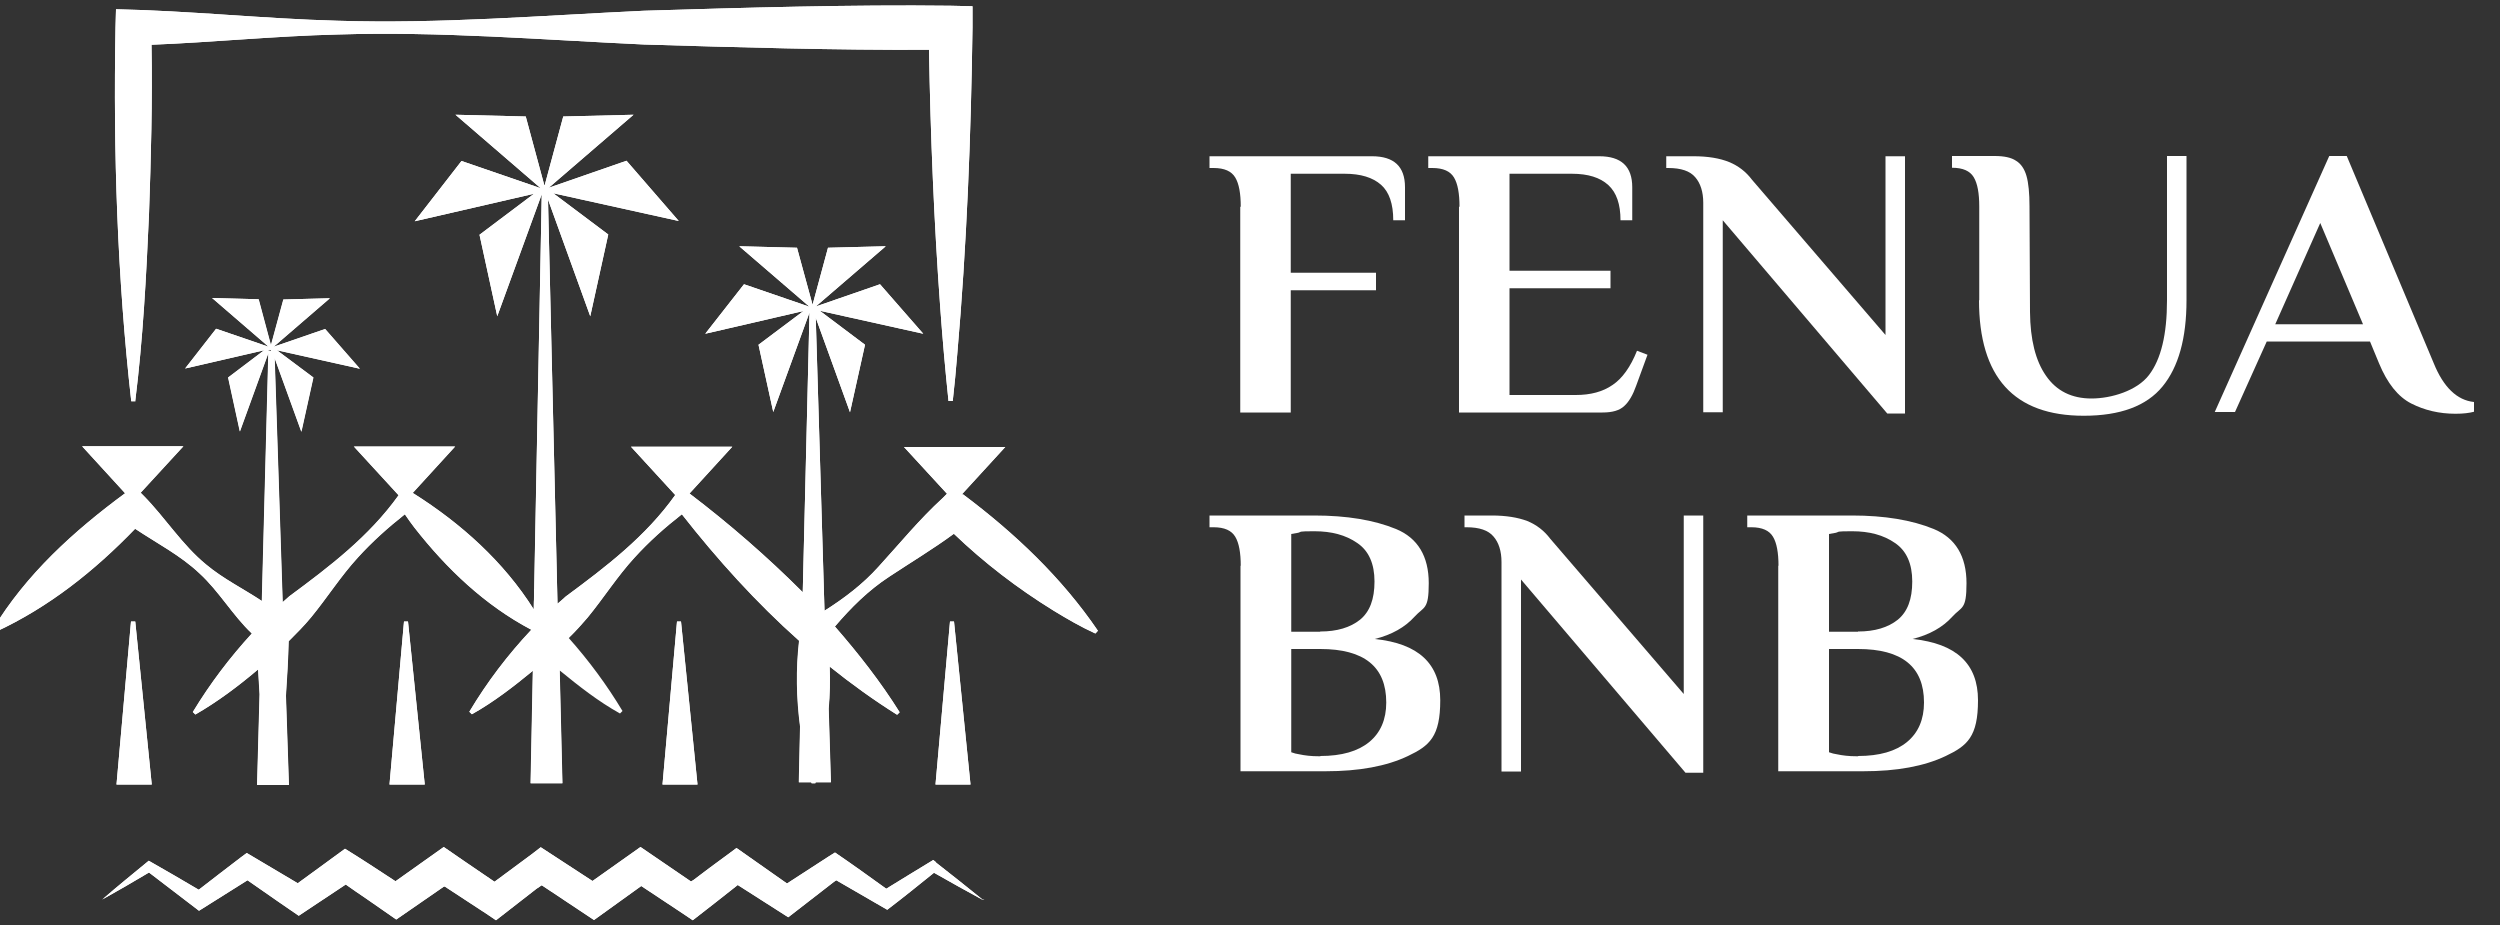
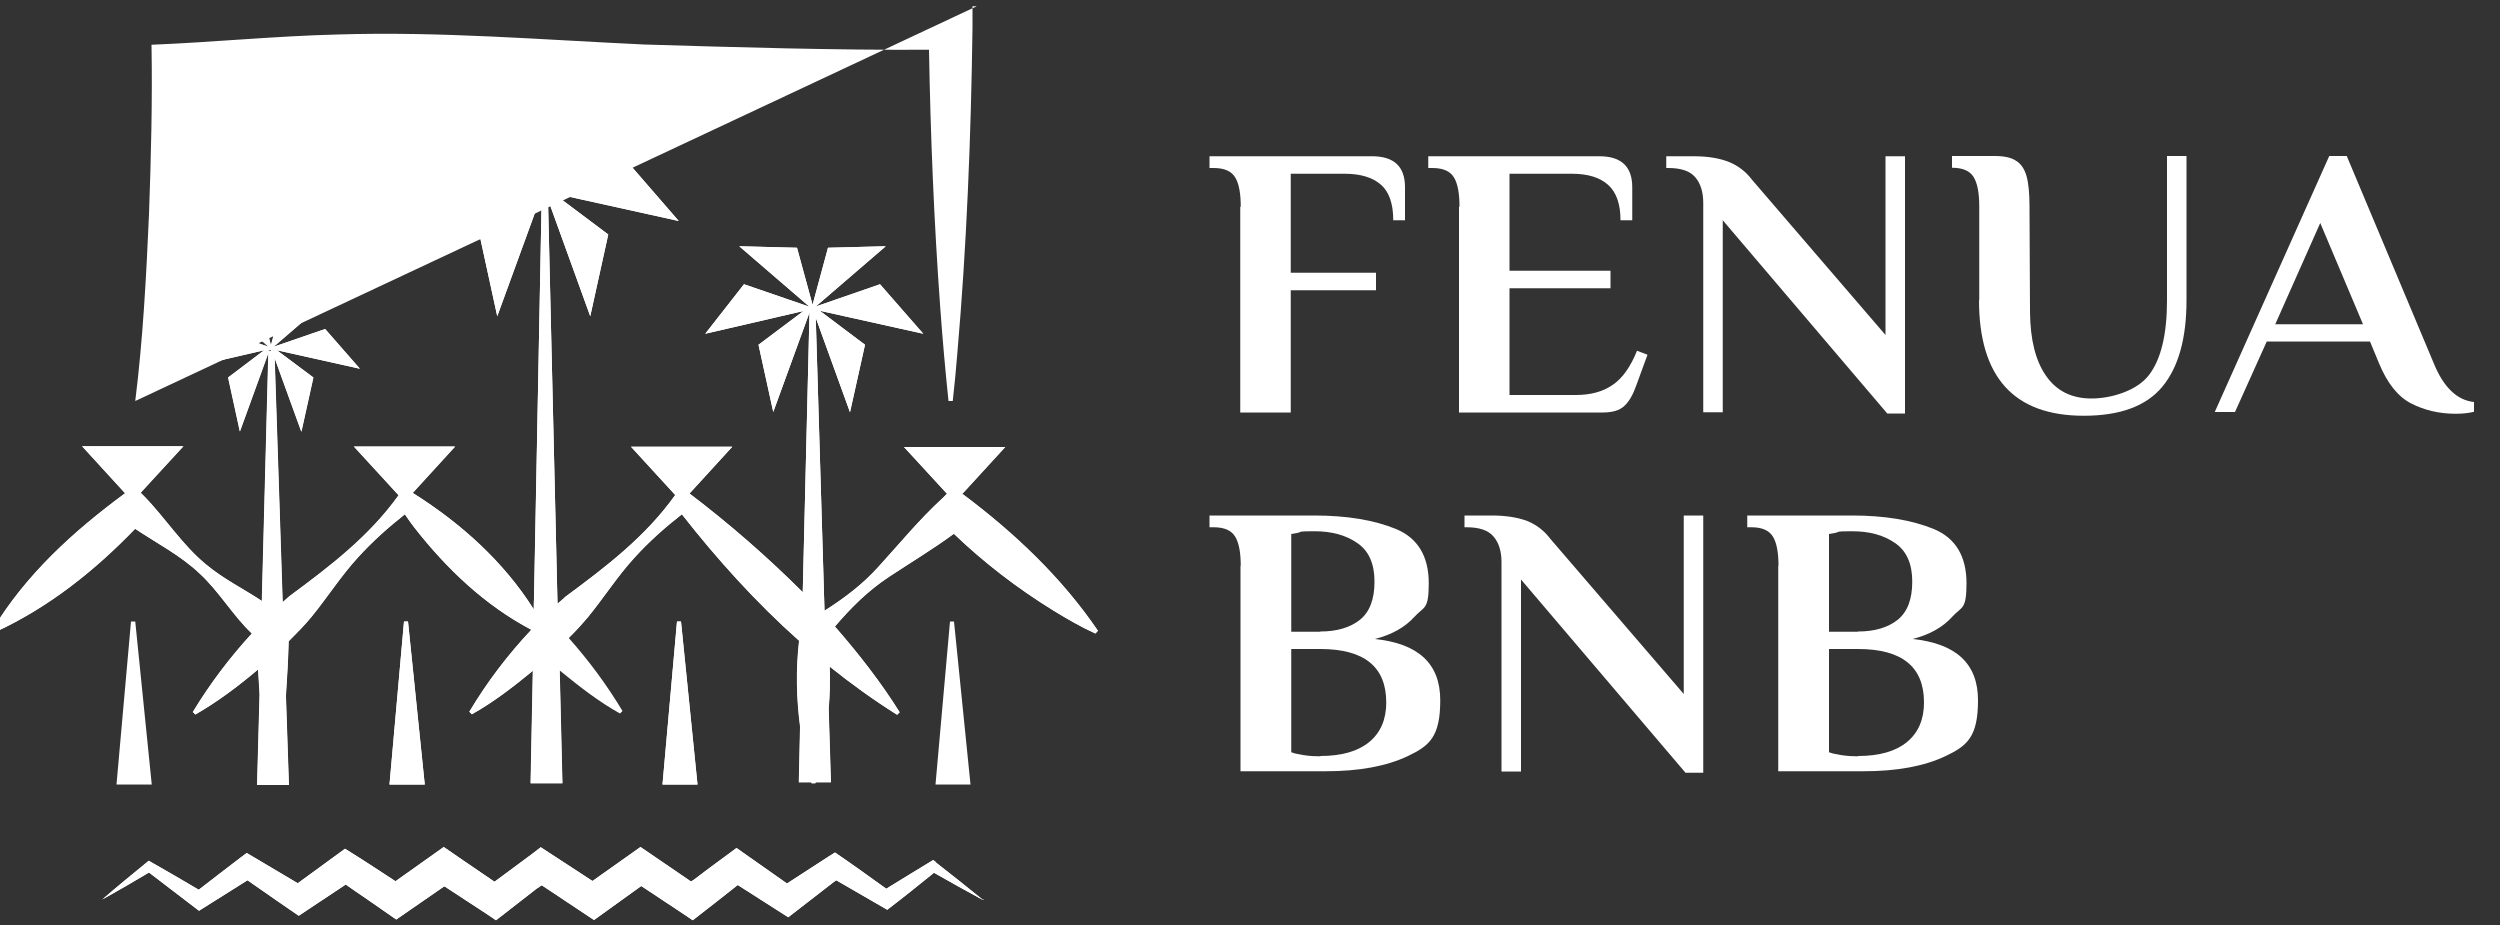
<svg xmlns="http://www.w3.org/2000/svg" version="1.1" viewBox="0 0 1000 370">
  <rect x="0" y="0" width="1000" height="370" fill="#333333" stroke="none" />
  <g>
    <g id="Calque_1">
      <g>
        <path d="M496.3,82.7c0-5.3-.7-9.2-2.2-11.7-1.5-2.5-4.3-3.8-8.7-3.8h-1.6v-4.7h65c8.8,0,13.2,4.1,13.2,12.4v13.2h-4.7c0-6.5-1.6-11.3-4.9-14.2-3.3-2.9-8.1-4.4-14.5-4.4h-21.6v39.6h34.1v7h-34.1v48.9h-20.2v-82.3Z" fill="#fff" />
        <path d="M583.8,82.7c0-5.3-.7-9.2-2.2-11.7-1.5-2.5-4.3-3.8-8.7-3.8h-1.6v-4.7h68.4c8.8,0,13.2,4.1,13.2,12.4v13.2h-4.7c0-6.4-1.6-11.1-4.9-14.1-3.3-3-8.1-4.5-14.5-4.5h-25v38.8h40.4v7h-40.4v42.7h26.5c5.9,0,10.8-1.3,14.7-4,3.9-2.6,7.2-7.2,9.8-13.7l4.2,1.6-4.5,12.3c-1.3,3.7-2.9,6.5-4.8,8.2-1.9,1.8-4.8,2.6-8.7,2.6h-57.4v-82.3Z" fill="#fff" />
        <path d="M689.1,88.1v76.8h-7.8v-83.8c0-4.3-1.1-7.8-3.2-10.2-2.1-2.5-5.7-3.7-10.8-3.7h-.8v-4.7h10.9c5.8,0,10.5.8,14.2,2.3,3.7,1.5,6.8,3.9,9.2,7.1l53.4,62.1V62.5h7.8v102.9h-7.1l-65.8-77.3Z" fill="#fff" />
        <path d="M791.7,120.2v-37.6c0-5.3-.7-9.2-2.2-11.7-1.5-2.5-4.3-3.8-8.7-3.8v-4.7h17.1c3.7,0,6.6.6,8.5,1.9,2,1.2,3.4,3.3,4.2,6.1.8,2.8,1.2,6.9,1.2,12.2l.2,42.2c.1,11,2.2,19.5,6.4,25.5,4.2,6.1,10.3,9.1,18.2,9.1s18.2-3.1,23-9.4c4.8-6.3,7.2-16.2,7.2-29.9v-57.7h7.8v57.7c0,15.2-3.2,26.7-9.6,34.5-6.4,7.8-16.9,11.7-31.5,11.7-27.9,0-41.9-15.4-41.9-46.3Z" fill="#fff" />
        <path d="M964.5,161.4c-5.3-2.7-9.6-8.1-12.9-16.1l-3.6-8.7h-41.3l-12.7,28.2h-8.1l45.8-102.4h7l34.8,82.9c3.9,9.6,9.3,14.8,16.1,15.5v3.9c-1.9.5-4.3.8-7.4.8-6.5,0-12.4-1.4-17.7-4.1ZM910.1,129.7h35.1l-17.1-40.5-18,40.5Z" fill="#fff" />
        <path d="M496.3,226.4c0-5.3-.7-9.2-2.2-11.7-1.5-2.5-4.3-3.8-8.7-3.8h-1.6v-4.7h41.9c13,0,23.9,1.8,32.7,5.4,8.7,3.6,13.1,10.9,13.1,21.7s-1.9,9.2-5.7,13.4c-3.8,4.2-9.1,7.2-15.9,8.9,17.5,1.8,26.2,9.9,26.2,24.5s-4.3,18.2-12.9,22.3c-8.6,4.1-19.6,6.1-32.9,6.1h-34.1v-82.3ZM528.1,252.6c6.7,0,12-1.6,15.9-4.7,3.9-3.2,5.8-8.2,5.8-15.3s-2.3-12.3-6.9-15.4c-4.6-3.2-10.3-4.7-17.1-4.7s-5,.2-6.5.6l-2.8.5v39.1h11.6ZM528.1,302.4c8.6,0,15.1-1.9,19.6-5.6,4.5-3.7,6.8-9,6.8-15.8,0-14.3-8.8-21.4-26.4-21.4h-11.6v41.3c1.1.4,2.2.7,3.1.8,2.3.5,4.9.8,7.8.8h.8Z" fill="#fff" />
        <path d="M608.4,231.8v76.8h-7.8v-83.8c0-4.3-1.1-7.8-3.2-10.2-2.1-2.5-5.7-3.7-10.8-3.7h-.8v-4.7h10.9c5.8,0,10.5.8,14.2,2.2,3.7,1.5,6.8,3.9,9.2,7.1l53.4,62.1v-71.4h7.8v102.9h-7.1l-65.8-77.3Z" fill="#fff" />
        <path d="M711.4,226.4c0-5.3-.7-9.2-2.2-11.7-1.5-2.5-4.3-3.8-8.7-3.8h-1.6v-4.7h41.9c13,0,23.9,1.8,32.7,5.4,8.7,3.6,13.1,10.9,13.1,21.7s-1.9,9.2-5.7,13.4c-3.8,4.2-9.1,7.2-15.9,8.9,17.5,1.8,26.2,9.9,26.2,24.5s-4.3,18.2-12.9,22.3c-8.6,4.1-19.6,6.1-32.9,6.1h-34.1v-82.3ZM743.2,252.6c6.7,0,12-1.6,15.9-4.7,3.9-3.2,5.8-8.2,5.8-15.3s-2.3-12.3-6.9-15.4c-4.6-3.2-10.3-4.7-17.1-4.7s-5,.2-6.5.6l-2.8.5v39.1h11.6ZM743.2,302.4c8.6,0,15.1-1.9,19.6-5.6,4.5-3.7,6.8-9,6.8-15.8,0-14.3-8.8-21.4-26.4-21.4h-11.6v41.3c1.1.4,2.2.7,3.1.8,2.3.5,4.9.8,7.8.8h.8Z" fill="#fff" />
      </g>
      <g>
        <path d="M384.6,197.9l17.5-19.1h-40.5l17.2,18.7c-.9.9-1.8,1.8-1.8,1.8-9.2,8.4-17.2,18.2-25.6,27.4-6.3,7-13.7,12.6-21.6,17.6l-3.5-117.2,13.7,37.8,6-27-18.1-13.6,41.4,9.2-17.3-19.8-25.7,8.9,28-24.1-23.1.6-6.2,22.9h0c0,0,0-.2,0-.2h0s-6.2-22.7-6.2-22.7l-23.1-.6,28.1,24.2h0c0,0-26.2-9-26.2-9l-15.5,19.8,39.3-9.1-18,13.5,5.9,26.9,14.5-39.8-2.7,111.9c-14.2-14.2-29.4-27.4-45.3-39.5l17.1-18.7h-40.5l17.7,19.3c-11.8,16.6-27.7,28.7-43.8,40.6-1.1,1-2.2,2-3.3,2.9l-3.8-161.7,16.9,46.7,7.2-32.7-22-16.5,50.2,11.1-20.9-24.1-31.1,10.8,33.9-29.2-28.1.7-7.4,27.4h-.2l-7.4-27.4-28.1-.7,34.1,29.4h0c0,0-31.7-10.9-31.7-10.9l-18.7,24.1,47.7-11-21.8,16.4,7.1,32.6,17.8-48.8-3.2,166.1c-12-19.1-29.1-34.4-48.1-46.4l-.4-.2,17-18.6h-40.5l17.9,19.5c-11.8,16.5-27.6,28.5-43.7,40.4-.9.8-1.8,1.6-2.7,2.4l-3.2-97.7,10.7,29.5,4.8-21.7-14.6-10.9,33.2,7.4-13.9-15.9-20.6,7.1,22.5-19.4-18.6.5-5,18.4h0c0,0,0-.2,0-.2h0s-4.9-18.3-4.9-18.3l-18.6-.5,22.6,19.5h0s-21-7.2-21-7.2l-12.4,15.9,31.6-7.3-14.4,10.9,4.7,21.6,11.4-31.4-2.6,99.2c-7.4-4.9-15.5-8.9-22.2-14.5-9.7-7.9-16.5-18.9-25.2-27.7,0,0-.5-.5-1.1-1.1l17.1-18.6h-40.5l17.2,18.8c-20.5,15.1-39.6,32.4-52.9,54.4,0,0,1,1.1,1,1.1,21.4-9.9,39.7-24.5,55.9-41.3,8.7,5.8,18.2,10.7,25.7,17.8,7.8,7.1,13.3,16.8,21,24.1-8.8,9.6-16.7,20-23.6,31.4l1,1c9-5.2,17.1-11.3,24.8-17.8.1,0,.2-.2.3-.3.2,3.4.4,6.7.6,10l-1,36.3h12.7l-1.2-35.7c.5-7.2.9-14.5,1.1-21.8,3.1-3.1,6.2-6.2,9-9.6,6.4-7.8,11.9-16.5,18.7-23.9,5.7-6.3,12.1-12,18.8-17.3,1.2,1.8,2.5,3.6,3.8,5.3,12.9,16.5,28.2,31.1,46.8,40.9-9.4,10-17.7,20.9-24.8,32.8l1,1c8.9-5,16.7-11.1,24.4-17.4l-.9,45h12.7l-1.3-54.4c4-3.8,7.9-7.7,11.4-11.9,6.4-7.8,11.9-16.5,18.7-23.9,5.8-6.4,12.2-12.1,19-17.4,14.2,18.1,29.7,35.3,46.9,50.6-1.3,11.4-1.1,22.9.4,34.3l-.5,22.3h5c0,.1,0,.3.1.4,0,0,1.5,0,1.5,0,0-.1,0-.3.1-.4h6.1l-.9-29.4c.5-5.6.6-11.3.4-16.9,8.6,6.9,17.6,13.4,27,19.3,0,0,1-1,1-1-7.7-12.3-16.5-23.5-25.9-34.3,6.4-7.5,13.3-14.4,21.7-19.9,8.6-5.7,17.6-11.1,25.9-17.2,12.1,11.6,25.4,21.8,39.8,30.7,5.4,3.3,10.9,6.5,16.8,9.2,0,0,1-1.1,1-1.1-14.5-21.3-33.3-39.1-54-54.6ZM107.5,139.9h.2s-.1.4-.1.4l.5-.4.2.2v.3c0,0-1,0-1,0l.2-.4Z" fill="#fff" />
-         <path d="M54.1,160.4c3.1-24.9,4.4-49.8,5.5-74.7.8-22.6,1.4-45.2,1-67.8,24.8-1,49.6-3.5,74.4-4.1,40.9-1.3,81.7,2.1,122.6,4,36.4,1.1,76.9,2.3,114,2.1.6,34.4,2,68.9,4.5,103.2.9,12.5,2,24.9,3.3,37.3h1.7c.7-6.2,1.3-12.5,1.8-18.7,3.8-43.5,5.5-87.1,6.1-130.7V2.5c.1,0-8.8-.2-8.8-.2-39.3-.5-83.3.8-122.6,2-40.8,1.9-81.7,5.3-122.6,4-29.5-.8-59.1-4-88.6-4.6,0,0-.2,7.4-.2,7.4-.9,49.9.7,99.7,6.3,149.4h1.7Z" fill="#fff" />
-         <polygon points="381.6 248.6 380 248.6 374.2 313.8 388.2 313.8 381.6 248.6" fill="#fff" />
        <polygon points="54.1 248.6 52.4 248.6 46.6 313.8 60.7 313.8 54.1 248.6" fill="#fff" />
        <polygon points="163.2 248.6 161.6 248.6 155.8 313.8 169.9 313.8 163.2 248.6" fill="#fff" />
        <polygon points="272.4 248.6 270.8 248.6 265 313.8 279 313.8 272.4 248.6" fill="#fff" />
        <path d="M374.3,344.8l-1-.8c-6.3,3.9-12.6,7.6-18.8,11.5-6.8-4.9-13.6-9.8-20.5-14.5l-2.7,1.7-16.5,10.7c-5.7-4-18.7-13.1-20.2-14.2l-3.5,2.6c-4.6,3.3-9.2,6.8-13.7,10.2l-1,.6c-6.5-4.4-18.8-12.8-20.2-13.8-1.7,1.2-13.3,9.4-19.2,13.6l-20.7-13.5-3.5,2.7-.4.3c-4.9,3.6-9.8,7.2-14.6,10.8-6.5-4.4-18.9-12.9-20.3-13.9-1.7,1.2-13.4,9.5-19.3,13.7-6.7-4.4-13.4-8.8-20.2-13-1.4,1-13.2,9.7-18.9,13.8l-17.7-10.5-2.7-1.6-2.3,1.7c-5.7,4.3-11.3,8.7-16.9,13-6.6-3.9-13.3-7.8-20-11.6-6.2,5.1-12.5,10.2-18.6,15.5,6.3-3.5,12.5-7.1,18.7-10.8l20,15.3,19.4-12.2c5.7,4,19.4,13.5,20.5,14.2,1.1-.7,12.7-8.5,18.8-12.5,2.8,2,5.6,3.9,8.4,5.8l11.8,8.2,19.1-13.2h.3c0,0,16.8,11,16.8,11l3.7,2.5c5.4-4.2,10.8-8.4,16.2-12.6.8-.5,1.5-1,2.1-1.4l.3.2,20.6,13.7,18.9-13.6,16.9,11.2,3.7,2.5c6-4.7,12-9.3,18-14.1h0s20.2,12.9,20.2,12.9l18.2-14.1,1-.7c6.8,4,13.6,7.8,20.4,11.8,6.3-4.8,12.5-9.8,18.7-14.8,5.4,3.1,14.6,8.2,19.4,10.8,0,0,0,0,0,0h.8c0,0-.7-.2-.8-.1-4.5-3.7-13.9-11.1-18.5-14.7Z" fill="#fff" />
      </g>
      <g>
        <g>
-           <path d="M54.1,160.4c3.1-24.9,4.4-49.8,5.5-74.7.8-22.6,1.4-45.2,1-67.8,24.8-1,49.6-3.5,74.4-4.1,40.9-1.3,81.7,2.1,122.6,4,36.4,1.1,76.9,2.3,114,2.1.6,34.4,2,68.9,4.5,103.2.9,12.5,2,24.9,3.3,37.3h1.7c.7-6.2,1.3-12.5,1.8-18.7,3.8-43.5,5.5-87.1,6.1-130.7V2.5c.1,0-8.8-.2-8.8-.2-39.3-.5-83.3.8-122.6,2-40.8,1.9-81.7,5.3-122.6,4-29.5-.8-59.1-4-88.6-4.6,0,0-.2,7.4-.2,7.4-.9,49.9.7,99.7,6.3,149.4h1.7Z" fill="#fff" />
+           <path d="M54.1,160.4c3.1-24.9,4.4-49.8,5.5-74.7.8-22.6,1.4-45.2,1-67.8,24.8-1,49.6-3.5,74.4-4.1,40.9-1.3,81.7,2.1,122.6,4,36.4,1.1,76.9,2.3,114,2.1.6,34.4,2,68.9,4.5,103.2.9,12.5,2,24.9,3.3,37.3h1.7c.7-6.2,1.3-12.5,1.8-18.7,3.8-43.5,5.5-87.1,6.1-130.7V2.5h1.7Z" fill="#fff" />
          <polygon points="381.6 248.6 380 248.6 374.2 313.8 388.2 313.8 381.6 248.6" fill="#fff" />
-           <polygon points="54.1 248.6 52.4 248.6 46.6 313.8 60.7 313.8 54.1 248.6" fill="#fff" />
          <polygon points="163.2 248.6 161.6 248.6 155.8 313.8 169.9 313.8 163.2 248.6" fill="#fff" />
          <polygon points="272.4 248.6 270.8 248.6 265 313.8 279 313.8 272.4 248.6" fill="#fff" />
          <path d="M374.3,344.8l-1-.8c-6.3,3.9-12.6,7.6-18.8,11.5-6.8-4.9-13.6-9.8-20.5-14.5l-2.7,1.7-16.5,10.7c-5.7-4-18.7-13.1-20.2-14.2l-3.5,2.6c-4.6,3.3-9.2,6.8-13.7,10.2l-1,.6c-6.5-4.4-18.8-12.8-20.2-13.8-1.7,1.2-13.3,9.4-19.2,13.6l-20.7-13.5-3.5,2.7-.4.3c-4.9,3.6-9.8,7.2-14.6,10.8-6.5-4.4-18.9-12.9-20.3-13.9-1.7,1.2-13.4,9.5-19.3,13.7-6.7-4.4-13.4-8.8-20.2-13-1.4,1-13.2,9.7-18.9,13.8l-17.7-10.5-2.7-1.6-2.3,1.7c-5.7,4.3-11.3,8.7-16.9,13-6.6-3.9-13.3-7.8-20-11.6-6.2,5.1-12.5,10.2-18.6,15.5,6.3-3.5,12.5-7.1,18.7-10.8l20,15.3,19.4-12.2c5.7,4,19.4,13.5,20.5,14.2,1.1-.7,12.7-8.5,18.8-12.5,2.8,2,5.6,3.9,8.4,5.8l11.8,8.2,19.1-13.2h.3c0,0,16.8,11,16.8,11l3.7,2.5c5.4-4.2,10.8-8.4,16.2-12.6.8-.5,1.5-1,2.1-1.4l.3.2,20.6,13.7,18.9-13.6,16.9,11.2,3.7,2.5c6-4.7,12-9.3,18-14.1h0s20.2,12.9,20.2,12.9l18.2-14.1,1-.7c6.8,4,13.6,7.8,20.4,11.8,6.3-4.8,12.5-9.8,18.7-14.8,5.4,3.1,14.6,8.2,19.4,10.8,0,0,0,0,0,0h.8c0,0-.7-.2-.8-.1-4.5-3.7-13.9-11.1-18.5-14.7Z" fill="#fff" />
        </g>
        <path d="M384.6,197.9l17.5-19.1h-40.5l17.2,18.7c-.9.9-1.8,1.8-1.8,1.8-9.2,8.4-17.2,18.2-25.6,27.4-6.3,7-13.7,12.6-21.6,17.6l-3.5-117.2,13.7,37.8,6-27-18.1-13.6,41.4,9.2-17.3-19.8-25.7,8.9,28-24.1-23.1.6-6.2,22.9h0c0,0,0-.2,0-.2h0s-6.2-22.7-6.2-22.7l-23.1-.6,28.1,24.2h0c0,0-26.2-9-26.2-9l-15.5,19.8,39.3-9.1-18,13.5,5.9,26.9,14.5-39.8-2.7,111.9c-14.2-14.2-29.4-27.4-45.3-39.5l17.1-18.7h-40.5l17.7,19.3c-11.8,16.6-27.7,28.7-43.8,40.6-1.1,1-2.2,2-3.3,2.9l-3.8-161.7,16.9,46.7,7.2-32.7-22-16.5,50.2,11.1-20.9-24.1-31.1,10.8,33.9-29.2-28.1.7-7.4,27.4h-.2l-7.4-27.4-28.1-.7,34.1,29.4h0c0,0-31.7-10.9-31.7-10.9l-18.7,24.1,47.7-11-21.8,16.4,7.1,32.6,17.8-48.8-3,157.9h-.1v4.4c-.1,0-.1,3.7-.1,3.7-12-19-29-34.3-48-46.3l-.4-.2,17-18.6h-40.5l17.9,19.5c-11.8,16.5-27.6,28.5-43.7,40.4-.9.8-1.8,1.6-2.7,2.4l-3.2-97.7,10.7,29.5,4.8-21.7-14.6-10.9,33.2,7.4-13.9-15.9-20.6,7.1,22.5-19.4-18.6.5-5,18.4h0c0,0,0-.2,0-.2h0s-4.9-18.3-4.9-18.3l-18.6-.5,22.6,19.5h0s-21-7.2-21-7.2l-12.4,15.9,31.6-7.3-14.4,10.9,4.7,21.6,11.4-31.4-2.6,99.2c-7.4-4.9-15.5-8.9-22.2-14.5-9.7-7.9-16.5-18.9-25.2-27.7,0,0-.5-.5-1.1-1.1l17.1-18.6h-40.5l17.2,18.8c-20.5,15.1-39.6,32.4-52.9,54.4,0,0,1,1.1,1,1.1,21.4-9.9,39.7-24.5,55.9-41.3,8.7,5.8,18.2,10.7,25.7,17.8,7.8,7.1,13.3,16.8,21,24.1-8.8,9.6-16.7,20-23.6,31.4l1,1c9-5.2,17.1-11.3,24.8-17.8.1,0,.2-.2.3-.3.2,3.4.4,6.7.6,10l-1,36.3h12.7l-1.2-35.7c.5-7.2.9-14.5,1.1-21.8,3.1-3.1,6.2-6.2,9-9.6,6.4-7.8,11.9-16.5,18.7-23.9,5.7-6.3,12.1-12,18.8-17.3,1.2,1.8,2.5,3.6,3.8,5.3,12.9,16.5,28.2,31.1,46.8,40.9-9.4,10-17.7,20.9-24.8,32.8l1,1c8.9-5,16.7-11.1,24.4-17.4l-.9,45h12.7l-1.1-45.1c7.6,6.2,15.3,12.3,24.1,17.2l1-1c-6.3-10.5-13.5-20.2-21.5-29.2,2.7-2.6,5.2-5.4,7.6-8.2,6.4-7.8,11.9-16.5,18.7-23.9,5.8-6.4,12.2-12.1,19-17.4,14.2,18.1,29.7,35.3,46.9,50.6-1.3,11.4-1.1,22.9.4,34.3l-.5,22.3h5c0,.1,0,.3.1.4,0,0,1.5,0,1.5,0,0-.1,0-.3.1-.4h6.1l-.9-29.4c.5-5.6.6-11.3.4-16.9,8.6,6.9,17.6,13.4,27,19.3,0,0,1-1,1-1-7.7-12.3-16.5-23.5-25.9-34.3,6.4-7.5,13.3-14.4,21.7-19.9,8.6-5.7,17.6-11.1,25.9-17.2,12.1,11.6,25.4,21.8,39.8,30.7,5.4,3.3,10.9,6.5,16.8,9.2,0,0,1-1.1,1-1.1-14.5-21.3-33.3-39.1-54-54.6ZM107.4,140.3l.2-.4h.2s-.1.4-.1.4l.5-.4.2.2v.3c0,0-1,0-1,0Z" fill="#fff" />
      </g>
    </g>
  </g>
</svg>